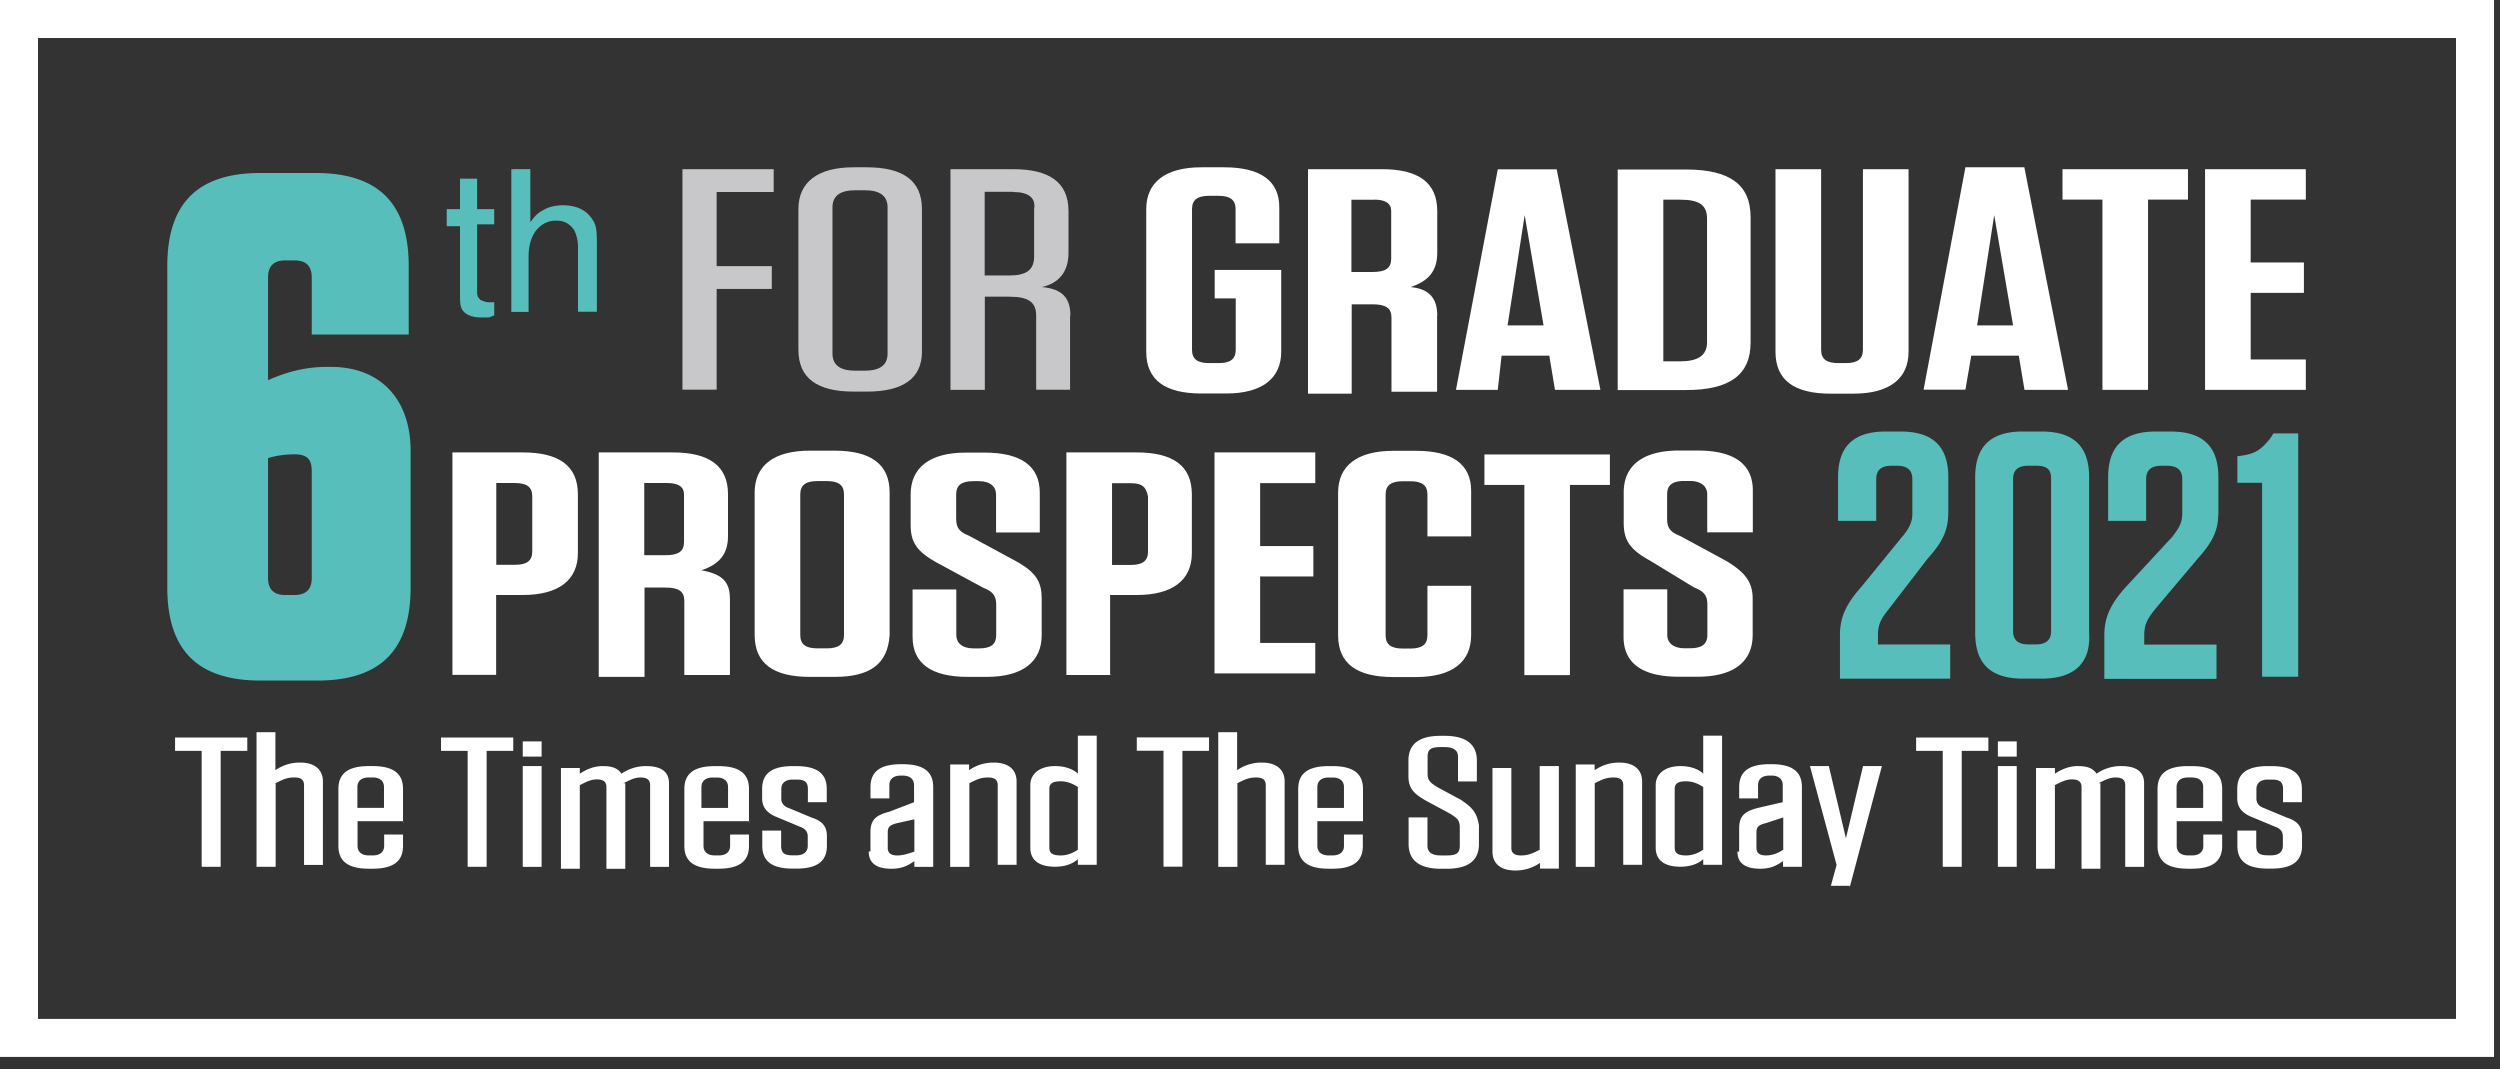
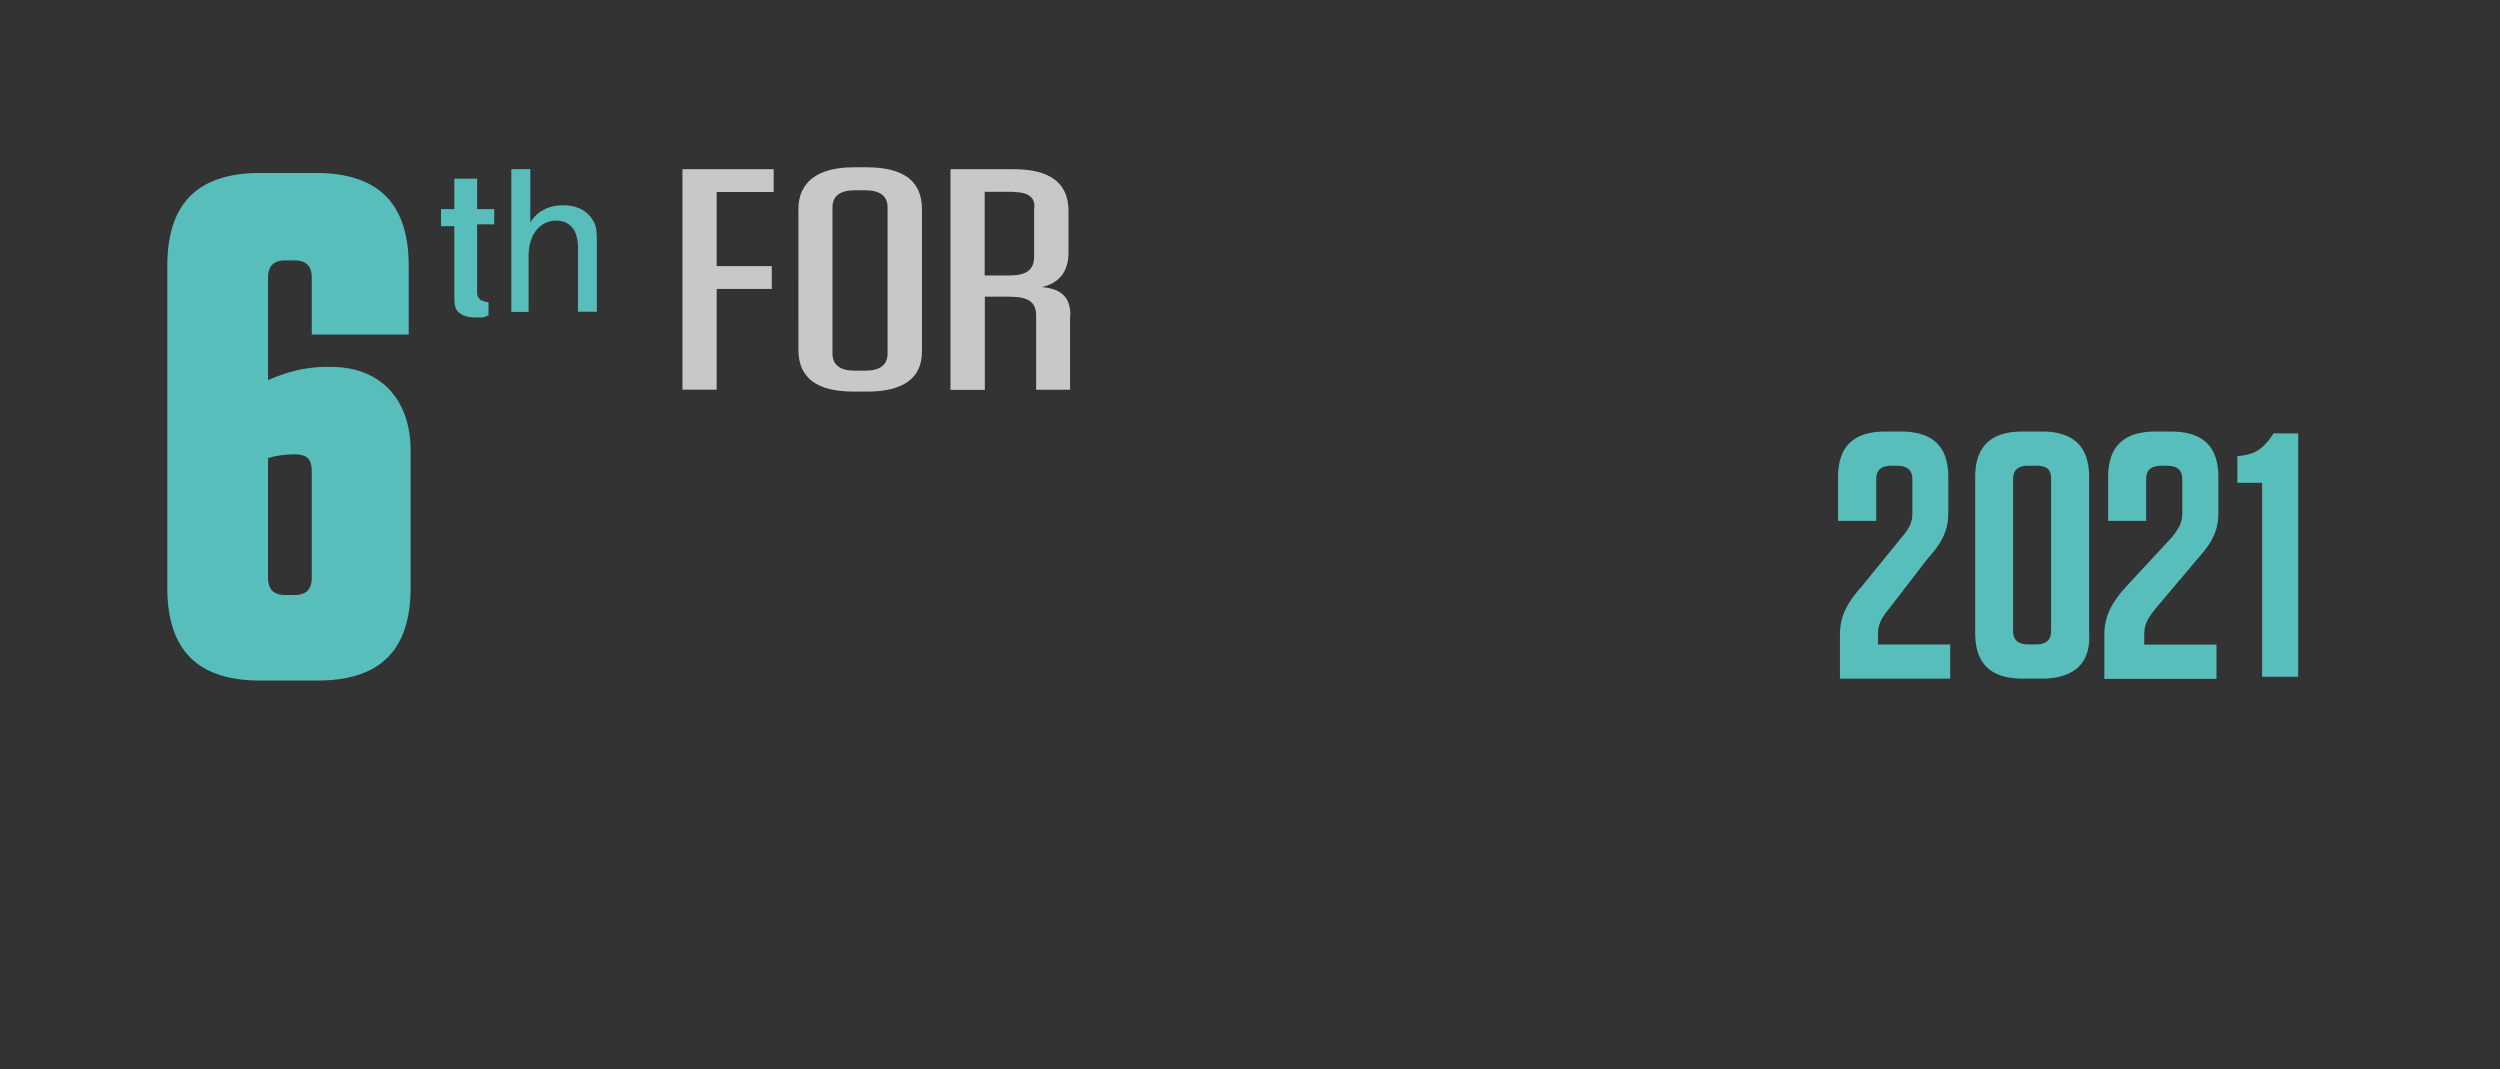
<svg xmlns="http://www.w3.org/2000/svg" width="159" height="68" fill="none">
  <rect width="100%" height="100%" fill="#333333" stroke="none" />
-   <path d="M156.202 2.418v62.384H2.418V2.418h153.784zM158.62 0H0v67.22h158.62V0z" fill="#fff" />
  <path d="M49.206 10.76v1.45H45.58v4.715h3.506v1.45H45.58v6.408h-2.176V10.76h5.803zm5.924 14.145h-.846c-2.297 0-3.506-.846-3.506-2.66V13.3c0-1.693 1.2-2.66 3.506-2.66h.846c2.297 0 3.506.846 3.506 2.66v9.067c0 1.693-1.2 2.54-3.506 2.54zM55 12.1h-.605c-.967 0-1.45.363-1.45 1.088v9.3c0 .725.484 1.088 1.45 1.088H55c.967 0 1.45-.363 1.45-1.088v-9.3c0-.725-.484-1.088-1.45-1.088zm13.056 7.97v4.715H65.9V20.07c0-.846-.484-1.2-1.693-1.2h-1.572v5.924H60.45V10.76h4c2.297 0 3.506.846 3.506 2.66v2.66c0 1.2-.605 1.934-1.693 2.176 1.33.12 1.814.725 1.814 1.813zM64.44 12.2h-1.814v5.32h1.572c1.088 0 1.572-.363 1.572-1.2V13.3c.12-.725-.363-1.088-1.33-1.088z" fill="#c8c8ca" />
  <g fill="#fff">
-     <path d="M77.255 18.98v-1.814h4.23v5.2c0 1.693-1.2 2.66-3.506 2.66h-1.572c-2.297 0-3.506-.846-3.506-2.66V13.3c0-1.693 1.2-2.66 3.506-2.66h1.45c2.297 0 3.506.846 3.506 2.54v2.297h-2.78V13.3c0-.604-.363-.846-1.088-.846H76.9c-.725 0-1.088.242-1.088.846v8.947c0 .605.363.846 1.088.846h.605c.725 0 1.088-.242 1.088-.846V18.98h-1.33zm14.145 1.1v4.836h-2.902V20.2c0-.605-.363-.846-1.2-.846h-1.33v5.682h-2.78V10.76h4.715c2.297 0 3.506.846 3.506 2.66v2.66c0 1.2-.605 1.814-1.693 2.176 1.2.12 1.693.725 1.693 1.813zm-4-7.375h-1.45v4.594h1.33c.846 0 1.2-.242 1.2-.846V13.42c0-.484-.363-.725-1.088-.725zm14.397 12.09h-2.9l-.363-2.176H95.5l-.242 2.176h-2.66l2.66-14.024h3.748l2.78 14.024zm-5.924-4.1h2.297l-1.2-7.012-1.088 7.012zm7.012-9.914h4.353c2.78 0 4.1.967 4.1 3.023v7.98c0 2.055-1.33 3.023-4.1 3.023h-4.353V10.76zm2.902 12.2h1.088c1.088 0 1.693-.363 1.693-1.2V13.9c0-.846-.484-1.2-1.693-1.2h-1.088v10.28zm15.596-.604c0 1.693-1.2 2.66-3.506 2.66h-1.45c-2.297 0-3.506-.846-3.506-2.66V10.76h2.902v11.486c0 .605.362.846 1.088.846h.483c.726 0 1.088-.242 1.088-.846V10.76h2.902v11.606zm10.155 2.418h-2.78l-.363-2.176h-3.022L125 24.784h-2.66L125 10.64h3.748l2.78 14.145zm-5.803-4.1h2.297l-1.2-7.012-1.088 7.012zm7.98 4.1v-12.1h-2.54V10.76h7.98v1.934h-2.54v12.1h-2.9zM146.65 10.76v1.934h-3.506v4h3.385v1.934h-3.385v4.232h3.506v1.934h-6.408V10.76h6.408zM31.676 42.92h-2.902V28.774h4.473c2.297 0 3.506.846 3.506 2.66v3.748c0 1.693-1.2 2.66-3.506 2.66h-1.693v5.078h.12zm1.088-12.2h-1.2v5.2h1.2c.725 0 1.088-.242 1.088-.846v-3.506c0-.605-.363-.846-1.088-.846zm13.66 7.373v4.836h-2.902v-4.715c0-.605-.363-.846-1.2-.846h-1.33v5.682H38.08V28.774h4.715c2.297 0 3.506.846 3.506 2.66v2.66c0 1.2-.604 1.813-1.693 2.176 1.33.242 1.814.725 1.814 1.814zm-4-7.375h-1.45v4.594h1.33c.846 0 1.2-.242 1.2-.846v-3.022c0-.484-.363-.725-1.088-.725zm10.65 12.332h-1.572c-2.297 0-3.506-.846-3.506-2.66v-9.068c0-1.693 1.2-2.66 3.506-2.66h1.572c2.297 0 3.506.846 3.506 2.66v9.068c-.12 1.813-1.2 2.66-3.506 2.66zm-.484-12.453h-.605c-.725 0-1.088.242-1.088.846v8.947c0 .605.363.846 1.088.846h.605c.725 0 1.088-.242 1.088-.846v-8.947c0-.605-.363-.846-1.088-.846zm13.662 7.496v2.297c0 1.693-1.2 2.66-3.506 2.66h-1.2c-2.297 0-3.506-.846-3.506-2.54v-3.02h2.78v2.902c0 .484.363.846 1.088.846h.363c.725 0 1.088-.242 1.088-.846v-1.934c0-.604-.242-.846-.846-1.088l-2.902-1.572c-1.33-.725-1.693-1.33-1.693-2.418v-1.934c0-1.693 1.2-2.66 3.506-2.66h1.2c2.297 0 3.506.846 3.506 2.54v2.54h-2.78v-2.418c0-.484-.363-.846-1.088-.846H61.9c-.725 0-1.088.242-1.088.846V33c0 .605.242.846.846 1.088l2.902 1.572c1.33.725 1.692 1.33 1.692 2.418zm4.473 4.837h-2.902V28.774h4.473c2.297 0 3.506.846 3.506 2.66v3.748c0 1.693-1.2 2.66-3.506 2.66h-1.693v5.078h.12zm1.2-12.2h-1.2v5.2h1.2c.725 0 1.088-.242 1.088-.846v-3.506c-.12-.605-.363-.846-1.088-.846zm11.726-1.936v1.934h-3.506v4h3.385v1.934h-3.385v4.23h3.506v1.934h-6.408V28.774h6.408zm9.914 8.342v3.264c0 1.693-1.2 2.66-3.506 2.66h-1.45c-2.297 0-3.506-.846-3.506-2.66v-9.068c0-1.693 1.2-2.66 3.506-2.66h1.45c2.297 0 3.506.846 3.506 2.54v2.902h-2.78v-2.66c0-.605-.363-.846-1.088-.846h-.484c-.725 0-1.088.242-1.088.846v8.947c0 .605.363.846 1.088.846h.484c.725 0 1.088-.242 1.088-.846v-3.143h2.78v-.12zm3.384 5.804v-12.1h-2.54v-1.934h7.98v1.934h-2.54v12.1h-2.9z" />
-     <path d="M111.47 38.083v2.297c0 1.693-1.2 2.66-3.506 2.66h-1.2c-2.297 0-3.506-.846-3.506-2.54v-3.02h2.78v2.902c0 .484.362.846 1.088.846h.362c.726 0 1.1-.242 1.1-.846v-1.934c0-.604-.242-.846-.847-1.088l-2.78-1.693c-1.33-.725-1.693-1.33-1.693-2.418v-1.934c0-1.693 1.2-2.66 3.506-2.66h1.2c2.297 0 3.506.846 3.506 2.54v2.66h-2.9v-2.418c0-.484-.363-.846-1.1-.846h-.362c-.726 0-1.088.242-1.088.846v1.572c0 .605.24.846.846 1.088l2.902 1.572c1.2.725 1.692 1.33 1.692 2.418zM145.2 51.02h1.2v-.846c0-.967-.604-1.45-1.934-1.45h-.242c-1.33 0-1.935.484-1.935 1.45v.605c0 .604.363.967.968 1.2l1.45.605c.363.12.484.363.484.605v.604c0 .363-.242.605-.725.605h-.242c-.484 0-.726-.12-.726-.605v-.967h-1.2v.967c0 .967.605 1.45 1.935 1.45h.242c1.33 0 1.934-.484 1.934-1.45V53.2c0-.605-.242-.967-.967-1.2l-1.45-.605c-.363-.12-.484-.363-.484-.604v-.605c0-.363.242-.605.726-.605h.242c.483 0 .725.12.725.605v.846zm-6.77-.967c0-.363.24-.605.725-.605h.242c.483 0 .725.242.725.605v1.33h-1.692v-1.33zm2.9 2.297v-2.176c0-.967-.604-1.45-1.934-1.45h-.242c-1.33 0-1.934.484-1.934 1.45V53.8c0 .967.604 1.45 1.934 1.45h.242c1.33 0 1.934-.484 1.934-1.45v-.725h-1.2v.725c0 .363-.242.605-.725.605h-.242c-.484 0-.725-.242-.725-.605v-1.57h2.9v.12zm-7.858-2.54c.483-.242.725-.363 1.088-.363s.604.12.604.484v5.2h1.2v-5.32c0-.725-.483-1.088-1.45-1.088a2.69 2.69 0 0 0-1.572.484c-.242-.363-.605-.484-1.2-.484s-1.088.242-1.45.484v-.363h-1.2v6.408h1.2v-5.32c.484-.242.726-.363 1.088-.363s.605.12.605.484v5.2h1.2v-5.44h-.12zm-6.408 5.32h1.2v-6.408h-1.2v6.408zm0-7.012h1.2v-.967h-1.2v.967zm-2.297 7.012v-7.375h1.693v-.846h-4.595v.846h1.693v7.375h1.2zm-7.133 1.33l2.055-7.738h-1.2l-1.088 4.594-1.088-4.594h-1.2l1.693 6.287-.363 1.33h1.2v.12zm-5.32-2.055c-.362 0-.604-.12-.604-.484v-.967c0-.363.12-.484.604-.604l1.1-.363v2.055c-.363.242-.726.363-1.1.363zm-1.813-.242c0 .725.484 1.088 1.45 1.088.725 0 1.088-.242 1.45-.484v.363h1.2v-5.078c0-.967-.605-1.45-1.935-1.45h-.12c-1.33 0-1.934.484-1.934 1.45v.725h1.2v-.846c0-.363.242-.604.725-.604h.12c.484 0 .726.242.726.604v1.088l-1.572.363c-.967.242-1.2.605-1.2 1.33v1.45h-.12zm-2.176-.12c-.363.242-.726.363-1.088.363-.484 0-.726-.12-.726-.484v-3.748c0-.363.242-.484.726-.484.362 0 .725.12 1.088.363v4zm1.2-7.254h-1.2v2.418c-.242-.242-.726-.484-1.45-.484-.967 0-1.572.484-1.572 1.2v4c0 .725.484 1.2 1.572 1.2.725 0 1.2-.242 1.45-.484v.363h1.2v-8.22zm-9.3 8.342h1.2v-5.32c.483-.242.725-.363 1.208-.363.363 0 .605.12.605.484V55h1.2v-5.3c0-.725-.484-1.2-1.45-1.2-.725 0-1.2.242-1.57.484v-.363h-1.2v6.53zm-1.1-6.408h-1.2v5.32c-.484.242-.725.363-1.2.363-.363 0-.604-.12-.604-.484v-5.078h-1.2v5.32c0 .725.484 1.2 1.45 1.2a2.69 2.69 0 0 0 1.572-.484v.363h1.2v-6.53zM92.972 50.9l-1.572-.846c-.363-.242-.605-.363-.605-.846V48.12c0-.484.242-.605.846-.605h.242c.605 0 .846.242.846.605v1.58h1.2v-1.33c0-.967-.605-1.572-2.055-1.572h-.242c-1.33 0-2.055.484-2.055 1.572v.967c0 .725.242 1.088 1.088 1.572l1.572.846c.363.242.605.363.605.846v1.2c0 .484-.242.605-.846.605h-.363c-.605 0-.846-.242-.846-.605v-1.813h-1.2v1.693c0 .967.605 1.572 2.055 1.572h.363c1.33 0 2.055-.484 2.055-1.572v-1.2c-.12-.725-.363-1.088-1.088-1.572zm-9.188-.846c0-.363.242-.605.725-.605h.242c.484 0 .725.242.725.605v1.33h-1.693v-1.33zm2.902 2.297v-2.176c0-.967-.605-1.45-1.934-1.45H84.5c-1.33 0-1.934.484-1.934 1.45V53.8c0 .967.605 1.45 1.934 1.45h.242c1.33 0 1.934-.484 1.934-1.45v-.725h-1.2v.725c0 .363-.242.605-.725.605h-.242c-.484 0-.725-.242-.725-.605v-1.57h2.902v.12zm-9.188 2.78h1.2v-5.32c.484-.242.725-.363 1.2-.363.363 0 .605.12.605.484V55h1.2v-5.3c0-.725-.484-1.2-1.45-1.2a2.69 2.69 0 0 0-1.572.484v-2.418h-1.2v8.584zm-2.297 0v-7.375h1.693V46.9H72.3v.846H74v7.375h1.2zm-6.65-1.088c-.363.242-.725.363-1.088.363-.484 0-.725-.12-.725-.484v-3.748c0-.363.242-.484.725-.484.363 0 .725.12 1.088.363v4zm1.2-7.254h-1.2v2.418c-.242-.242-.725-.484-1.45-.484-.967 0-1.572.484-1.572 1.2v4c0 .725.484 1.2 1.572 1.2.725 0 1.2-.242 1.45-.484v.363h1.2v-8.22zm-9.3 8.342h1.2v-5.32c.484-.242.725-.363 1.2-.363.363 0 .604.12.604.484V55h1.2v-5.3c0-.725-.484-1.2-1.45-1.2a2.69 2.69 0 0 0-1.572.484v-.363h-1.2v6.53zm-3.385-.725c-.363 0-.605-.12-.605-.484v-.967c0-.363.12-.484.605-.604l1.088-.242v2.055c-.363.12-.725.242-1.088.242zm-1.814-.242c0 .725.484 1.088 1.45 1.088.725 0 1.088-.242 1.45-.484v.363h1.2v-5.078c0-.967-.605-1.45-1.934-1.45h-.12c-1.33 0-1.934.484-1.934 1.45v.725h1.2v-.846c0-.363.242-.604.725-.604h.12c.484 0 .725.242.725.604v1.088l-1.572.605c-.967.242-1.2.604-1.2 1.33v1.2h-.12zm-3.87-3.143h1.2v-.846c0-.967-.605-1.45-1.934-1.45h-.242c-1.33 0-1.934.484-1.934 1.45v.605c0 .604.363.967.967 1.2l1.45.605c.363.12.484.363.484.605v.604c0 .363-.242.605-.725.605h-.242c-.484 0-.725-.12-.725-.605v-.967h-1.2v.967c0 .967.604 1.45 1.934 1.45h.242c1.33 0 1.934-.484 1.934-1.45V53.2c0-.605-.242-.967-.967-1.2l-1.45-.605c-.363-.12-.484-.363-.484-.604v-.605c0-.363.242-.605.725-.605h.242c.484 0 .725.12.725.605v.846zm-6.77-.967c0-.363.242-.605.725-.605h.242c.484 0 .725.242.725.605v1.33H44.61v-1.33zm3.023 2.297v-2.176c0-.967-.605-1.45-1.934-1.45h-.242c-1.33 0-1.934.484-1.934 1.45V53.8c0 .967.604 1.45 1.934 1.45h.242c1.33 0 1.934-.484 1.934-1.45v-.725h-1.2v.725c0 .363-.242.605-.725.605h-.242c-.484 0-.725-.242-.725-.605v-1.57h2.902v.12zm-7.98-2.54c.484-.242.725-.363 1.088-.363s.605.12.605.484v5.2h1.2v-5.32c0-.725-.484-1.088-1.45-1.088a2.69 2.69 0 0 0-1.572.484c-.242-.363-.605-.484-1.2-.484s-1.088.242-1.45.484v-.363h-1.2v6.408h1.2v-5.32c.484-.242.725-.363 1.088-.363s.604.12.604.484v5.2h1.2v-5.44h-.12zm-6.408 5.32h1.2v-6.408h-1.2v6.408zm0-7.012h1.2v-.967h-1.2v.967zm-2.297 7.01v-7.375h1.693v-.846H28.05v.846h1.693v7.375h1.2zm-8.22-5.078c0-.363.242-.605.725-.605h.242c.484 0 .725.242.725.605v1.33H22.73v-1.33zm2.902 2.297v-2.176c0-.967-.605-1.45-1.934-1.45h-.242c-1.33 0-1.934.484-1.934 1.45V53.8c0 .967.605 1.45 1.934 1.45h.242c1.33 0 1.934-.484 1.934-1.45v-.725h-1.2v.725c0 .363-.242.605-.725.605h-.242c-.484 0-.725-.242-.725-.605v-1.57h2.902v.12zm-9.3 2.78h1.2v-5.32c.484-.242.725-.363 1.2-.363.363 0 .605.12.605.484v5.078h1.2V49.7c0-.725-.484-1.2-1.45-1.2a2.69 2.69 0 0 0-1.572.484v-2.418h-1.2v8.584zm-2.297 0v-7.375h1.693v-.846h-4.594v.846h1.693v7.375h1.2z" />
-   </g>
-   <path d="M121.02 34.094c.484-.605.605-.967.605-1.45v-2.176c0-.604-.363-.846-.968-.846h-.362c-.605 0-.967.242-.967.846v2.66H116.9v-2.78c0-1.934.967-2.902 3.022-2.902h.967c2.056 0 3.023.967 3.023 2.902v2.176c0 1.088-.242 1.813-1.33 3.023l-2.418 3.143c-.484.604-.726.967-.726 1.693v.605h4.595v2.176h-7.012v-2.78c0-1.088.362-1.934 1.33-3.023l2.66-3.264zm8.826 9.066h-1.2c-2.055 0-3.023-.967-3.023-2.9v-9.914c0-1.934.968-2.902 3.023-2.902h1.2c2.055 0 3.022.967 3.022 2.902v9.914c.12 1.934-.967 2.9-3.022 2.9zm-.363-13.54H129c-.605 0-.968.242-.968.846v9.672c0 .605.363.846.968.846h.483c.605 0 .967-.242.967-.846v-9.672c0-.604-.24-.846-.967-.846zm8.705 4.474c.483-.605.604-.967.604-1.45v-2.176c0-.604-.362-.846-.967-.846h-.363c-.604 0-.967.242-.967.846v2.66h-2.418v-2.78c0-1.934.967-2.902 3.023-2.902h.967c2.055 0 3.022.967 3.022 2.902v2.176c0 1.088-.24 1.813-1.33 3.023L137.1 38.7c-.484.604-.726.967-.726 1.693v.605h4.595v2.176h-7.133v-2.78c0-1.088.362-1.934 1.33-3.023l3.023-3.264zm8.1 8.946h-2.418V30.708h-1.572v-1.693c1.1-.12 1.45-.363 2.056-1.088l.242-.363h1.57V43.04h.12zM17.047 24.18c1.088-.484 2.297-.846 3.748-.846h.242c3.264 0 5.078 2.176 5.078 5.32v8.705c0 4-1.934 5.924-5.924 5.924h-3.627c-4 0-5.924-1.934-5.924-5.924V16.926c0-4 1.934-5.924 5.924-5.924h3.506c4 0 5.924 1.934 5.924 5.924v4.352h-6.166V17.65c0-.725-.363-1.088-1.088-1.088h-.605c-.725 0-1.088.363-1.088 1.088v6.53zm0 12.574c0 .725.363 1.088 1.088 1.088h.605c.725 0 1.088-.363 1.088-1.088v-6.77c0-.725-.242-1.088-1.088-1.088-.725 0-1.33.12-1.693.242v7.617zm12.21-25.39h1.088V13.3h1.088v.967h-1.088v4.352c0 .242.12.363.242.484.12 0 .242.12.484.12h.363v.846c-.12 0-.242.12-.363.12h-.484c-.484 0-.846-.12-1.088-.363s-.242-.605-.242-1.088v-4.352h-.846V13.3h.846v-1.934zm3.385-.605h1.088v3.385c.242-.363.484-.605.725-.725.363-.242.846-.363 1.33-.363.967 0 1.572.363 1.934.967.242.363.242.846.242 1.572v4.232h-1.2v-4.1c0-.484-.12-.846-.242-1.088-.242-.363-.605-.604-1.088-.604a1.55 1.55 0 0 0-1.209.484c-.363.363-.605.967-.605 1.814v3.506H32.52v-9.07h.12z" fill="#58bebc" />
+     </g>
+   <path d="M121.02 34.094c.484-.605.605-.967.605-1.45v-2.176c0-.604-.363-.846-.968-.846h-.362c-.605 0-.967.242-.967.846v2.66H116.9v-2.78c0-1.934.967-2.902 3.022-2.902h.967c2.056 0 3.023.967 3.023 2.902v2.176c0 1.088-.242 1.813-1.33 3.023l-2.418 3.143c-.484.604-.726.967-.726 1.693v.605h4.595v2.176h-7.012v-2.78c0-1.088.362-1.934 1.33-3.023l2.66-3.264zm8.826 9.066h-1.2c-2.055 0-3.023-.967-3.023-2.9v-9.914c0-1.934.968-2.902 3.023-2.902h1.2c2.055 0 3.022.967 3.022 2.902v9.914c.12 1.934-.967 2.9-3.022 2.9zm-.363-13.54H129c-.605 0-.968.242-.968.846v9.672c0 .605.363.846.968.846h.483c.605 0 .967-.242.967-.846v-9.672c0-.604-.24-.846-.967-.846zm8.705 4.474c.483-.605.604-.967.604-1.45v-2.176c0-.604-.362-.846-.967-.846h-.363c-.604 0-.967.242-.967.846v2.66h-2.418v-2.78c0-1.934.967-2.902 3.023-2.902h.967c2.055 0 3.022.967 3.022 2.902v2.176c0 1.088-.24 1.813-1.33 3.023L137.1 38.7c-.484.604-.726.967-.726 1.693v.605h4.595v2.176h-7.133v-2.78c0-1.088.362-1.934 1.33-3.023l3.023-3.264zm8.1 8.946h-2.418V30.708h-1.572v-1.693c1.1-.12 1.45-.363 2.056-1.088l.242-.363h1.57V43.04h.12zM17.047 24.18c1.088-.484 2.297-.846 3.748-.846h.242c3.264 0 5.078 2.176 5.078 5.32v8.705c0 4-1.934 5.924-5.924 5.924h-3.627c-4 0-5.924-1.934-5.924-5.924V16.926c0-4 1.934-5.924 5.924-5.924h3.506c4 0 5.924 1.934 5.924 5.924v4.352h-6.166V17.65c0-.725-.363-1.088-1.088-1.088h-.605c-.725 0-1.088.363-1.088 1.088v6.53zm0 12.574c0 .725.363 1.088 1.088 1.088h.605c.725 0 1.088-.363 1.088-1.088v-6.77c0-.725-.242-1.088-1.088-1.088-.725 0-1.33.12-1.693.242v7.617zm12.21-25.39h1.088V13.3h1.088v.967h-1.088v4.352c0 .242.12.363.242.484.12 0 .242.12.484.12v.846c-.12 0-.242.12-.363.12h-.484c-.484 0-.846-.12-1.088-.363s-.242-.605-.242-1.088v-4.352h-.846V13.3h.846v-1.934zm3.385-.605h1.088v3.385c.242-.363.484-.605.725-.725.363-.242.846-.363 1.33-.363.967 0 1.572.363 1.934.967.242.363.242.846.242 1.572v4.232h-1.2v-4.1c0-.484-.12-.846-.242-1.088-.242-.363-.605-.604-1.088-.604a1.55 1.55 0 0 0-1.209.484c-.363.363-.605.967-.605 1.814v3.506H32.52v-9.07h.12z" fill="#58bebc" />
</svg>